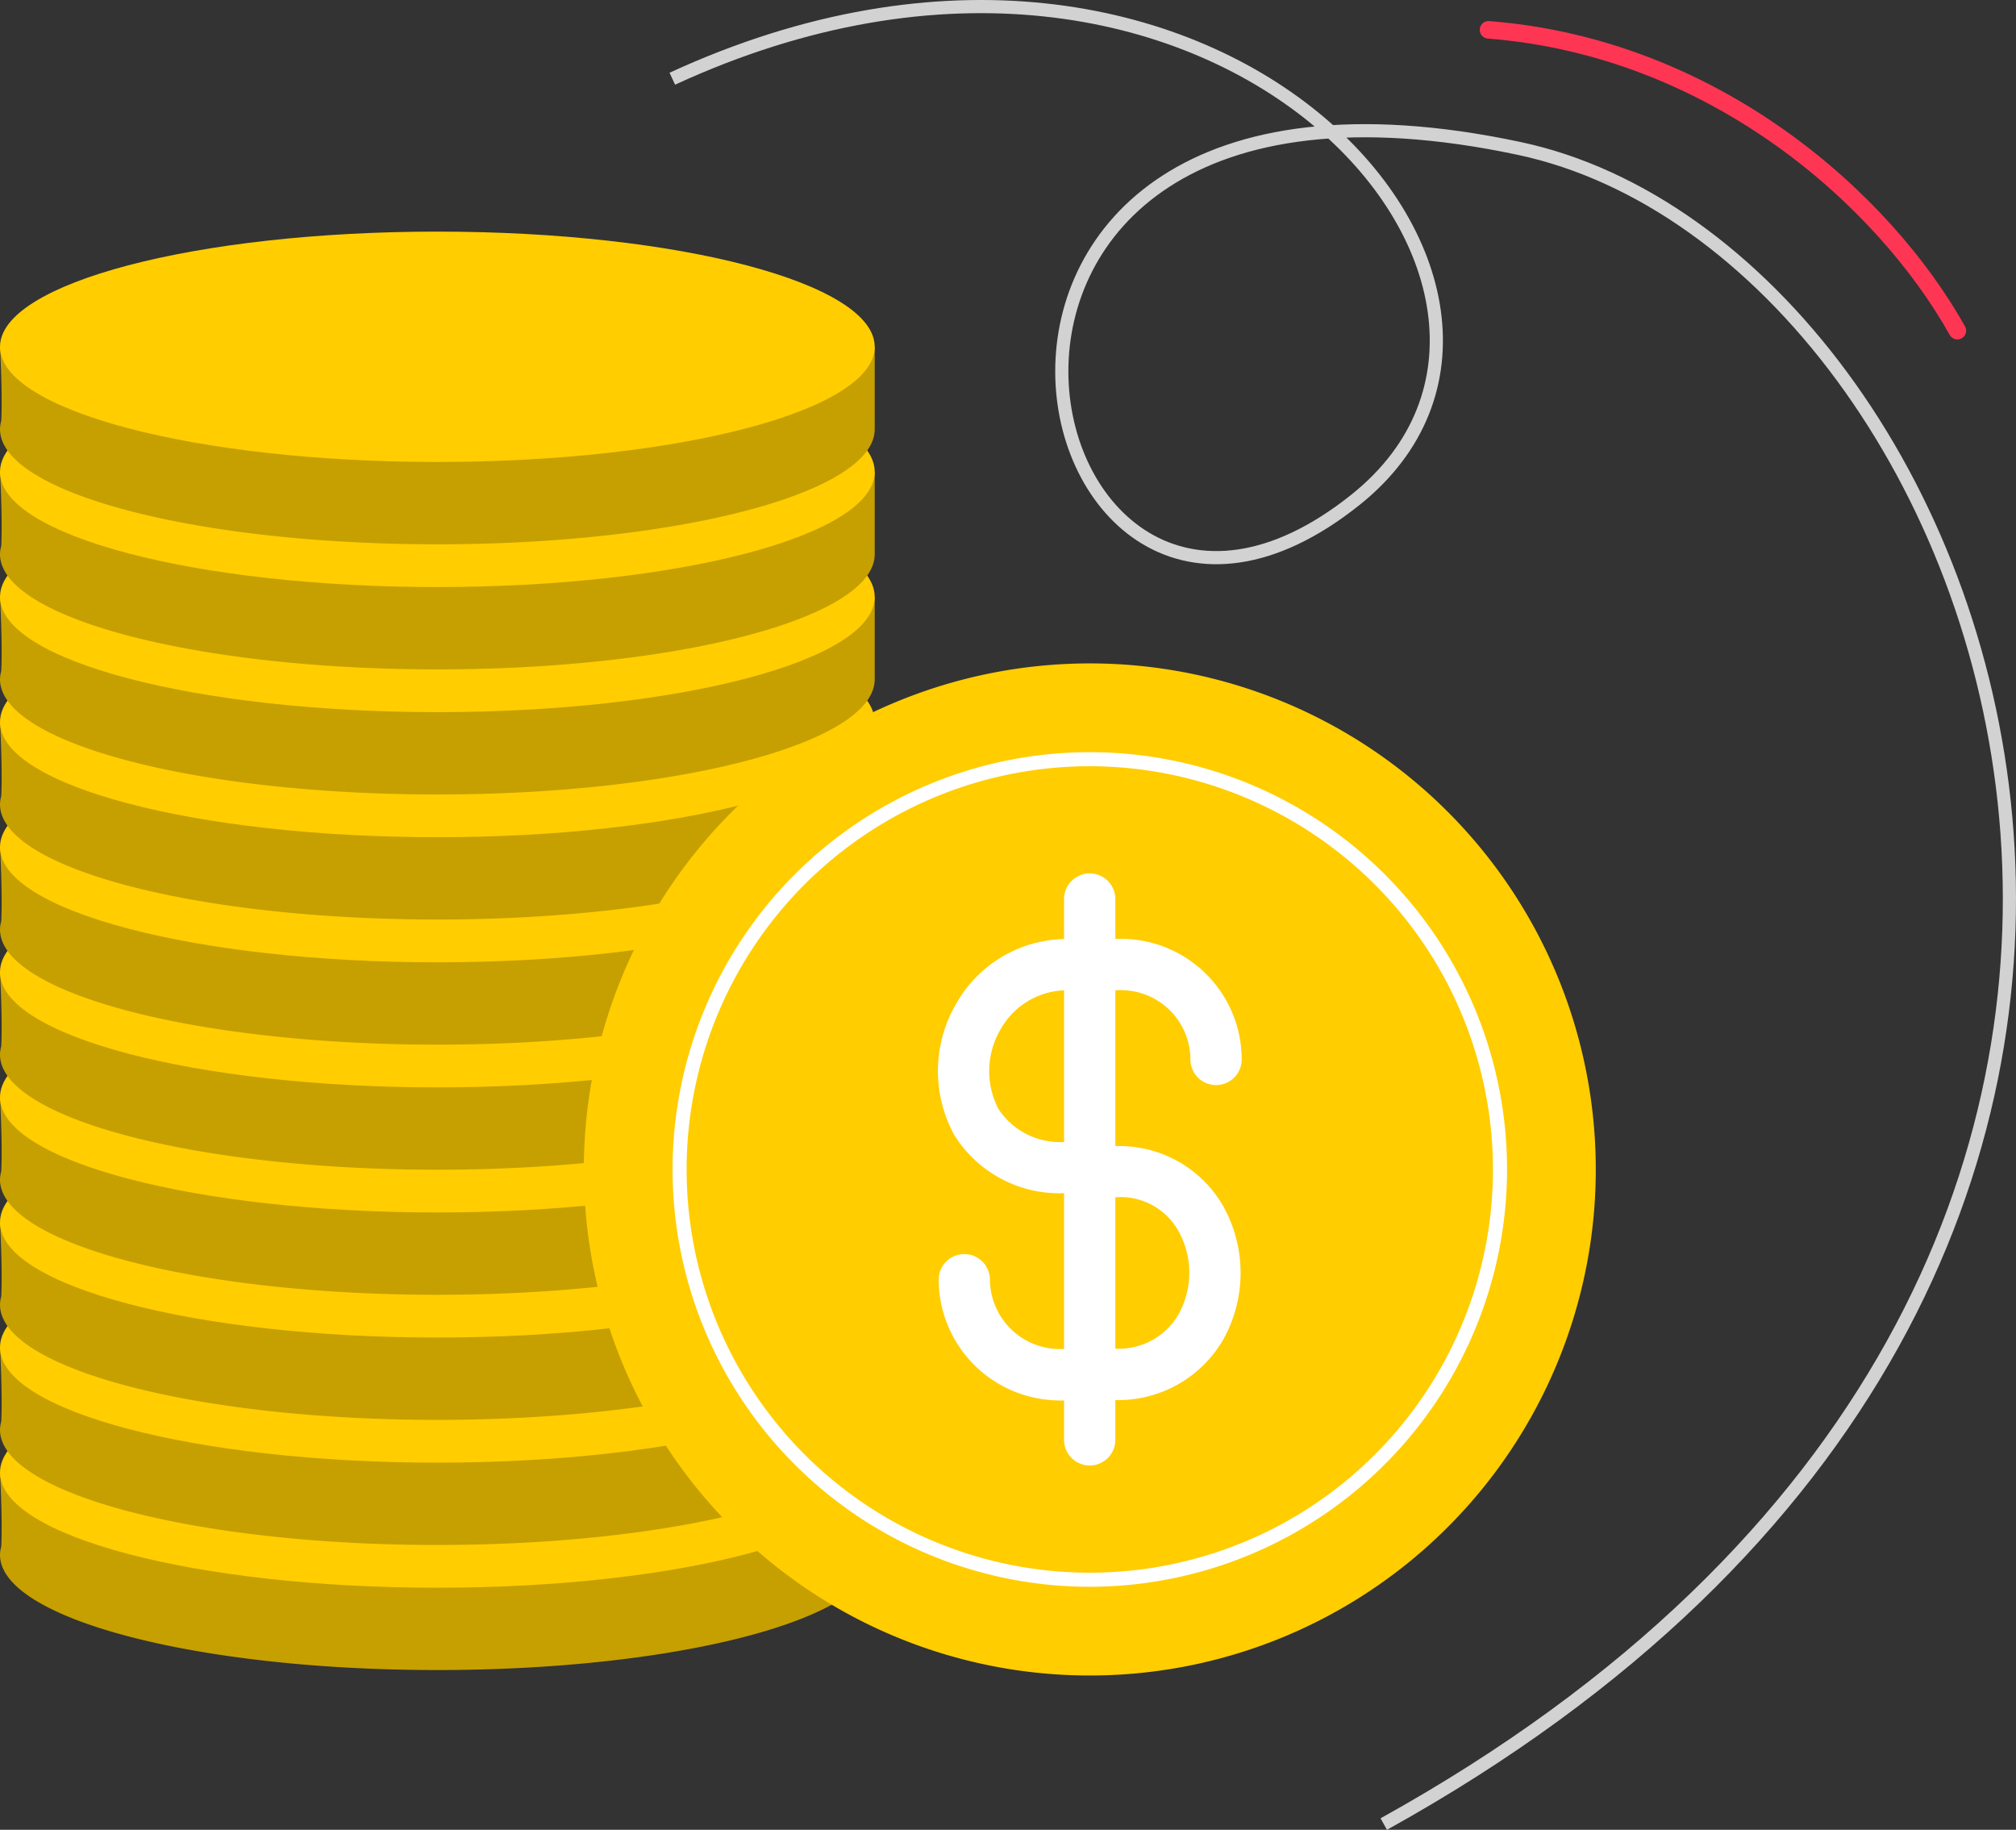
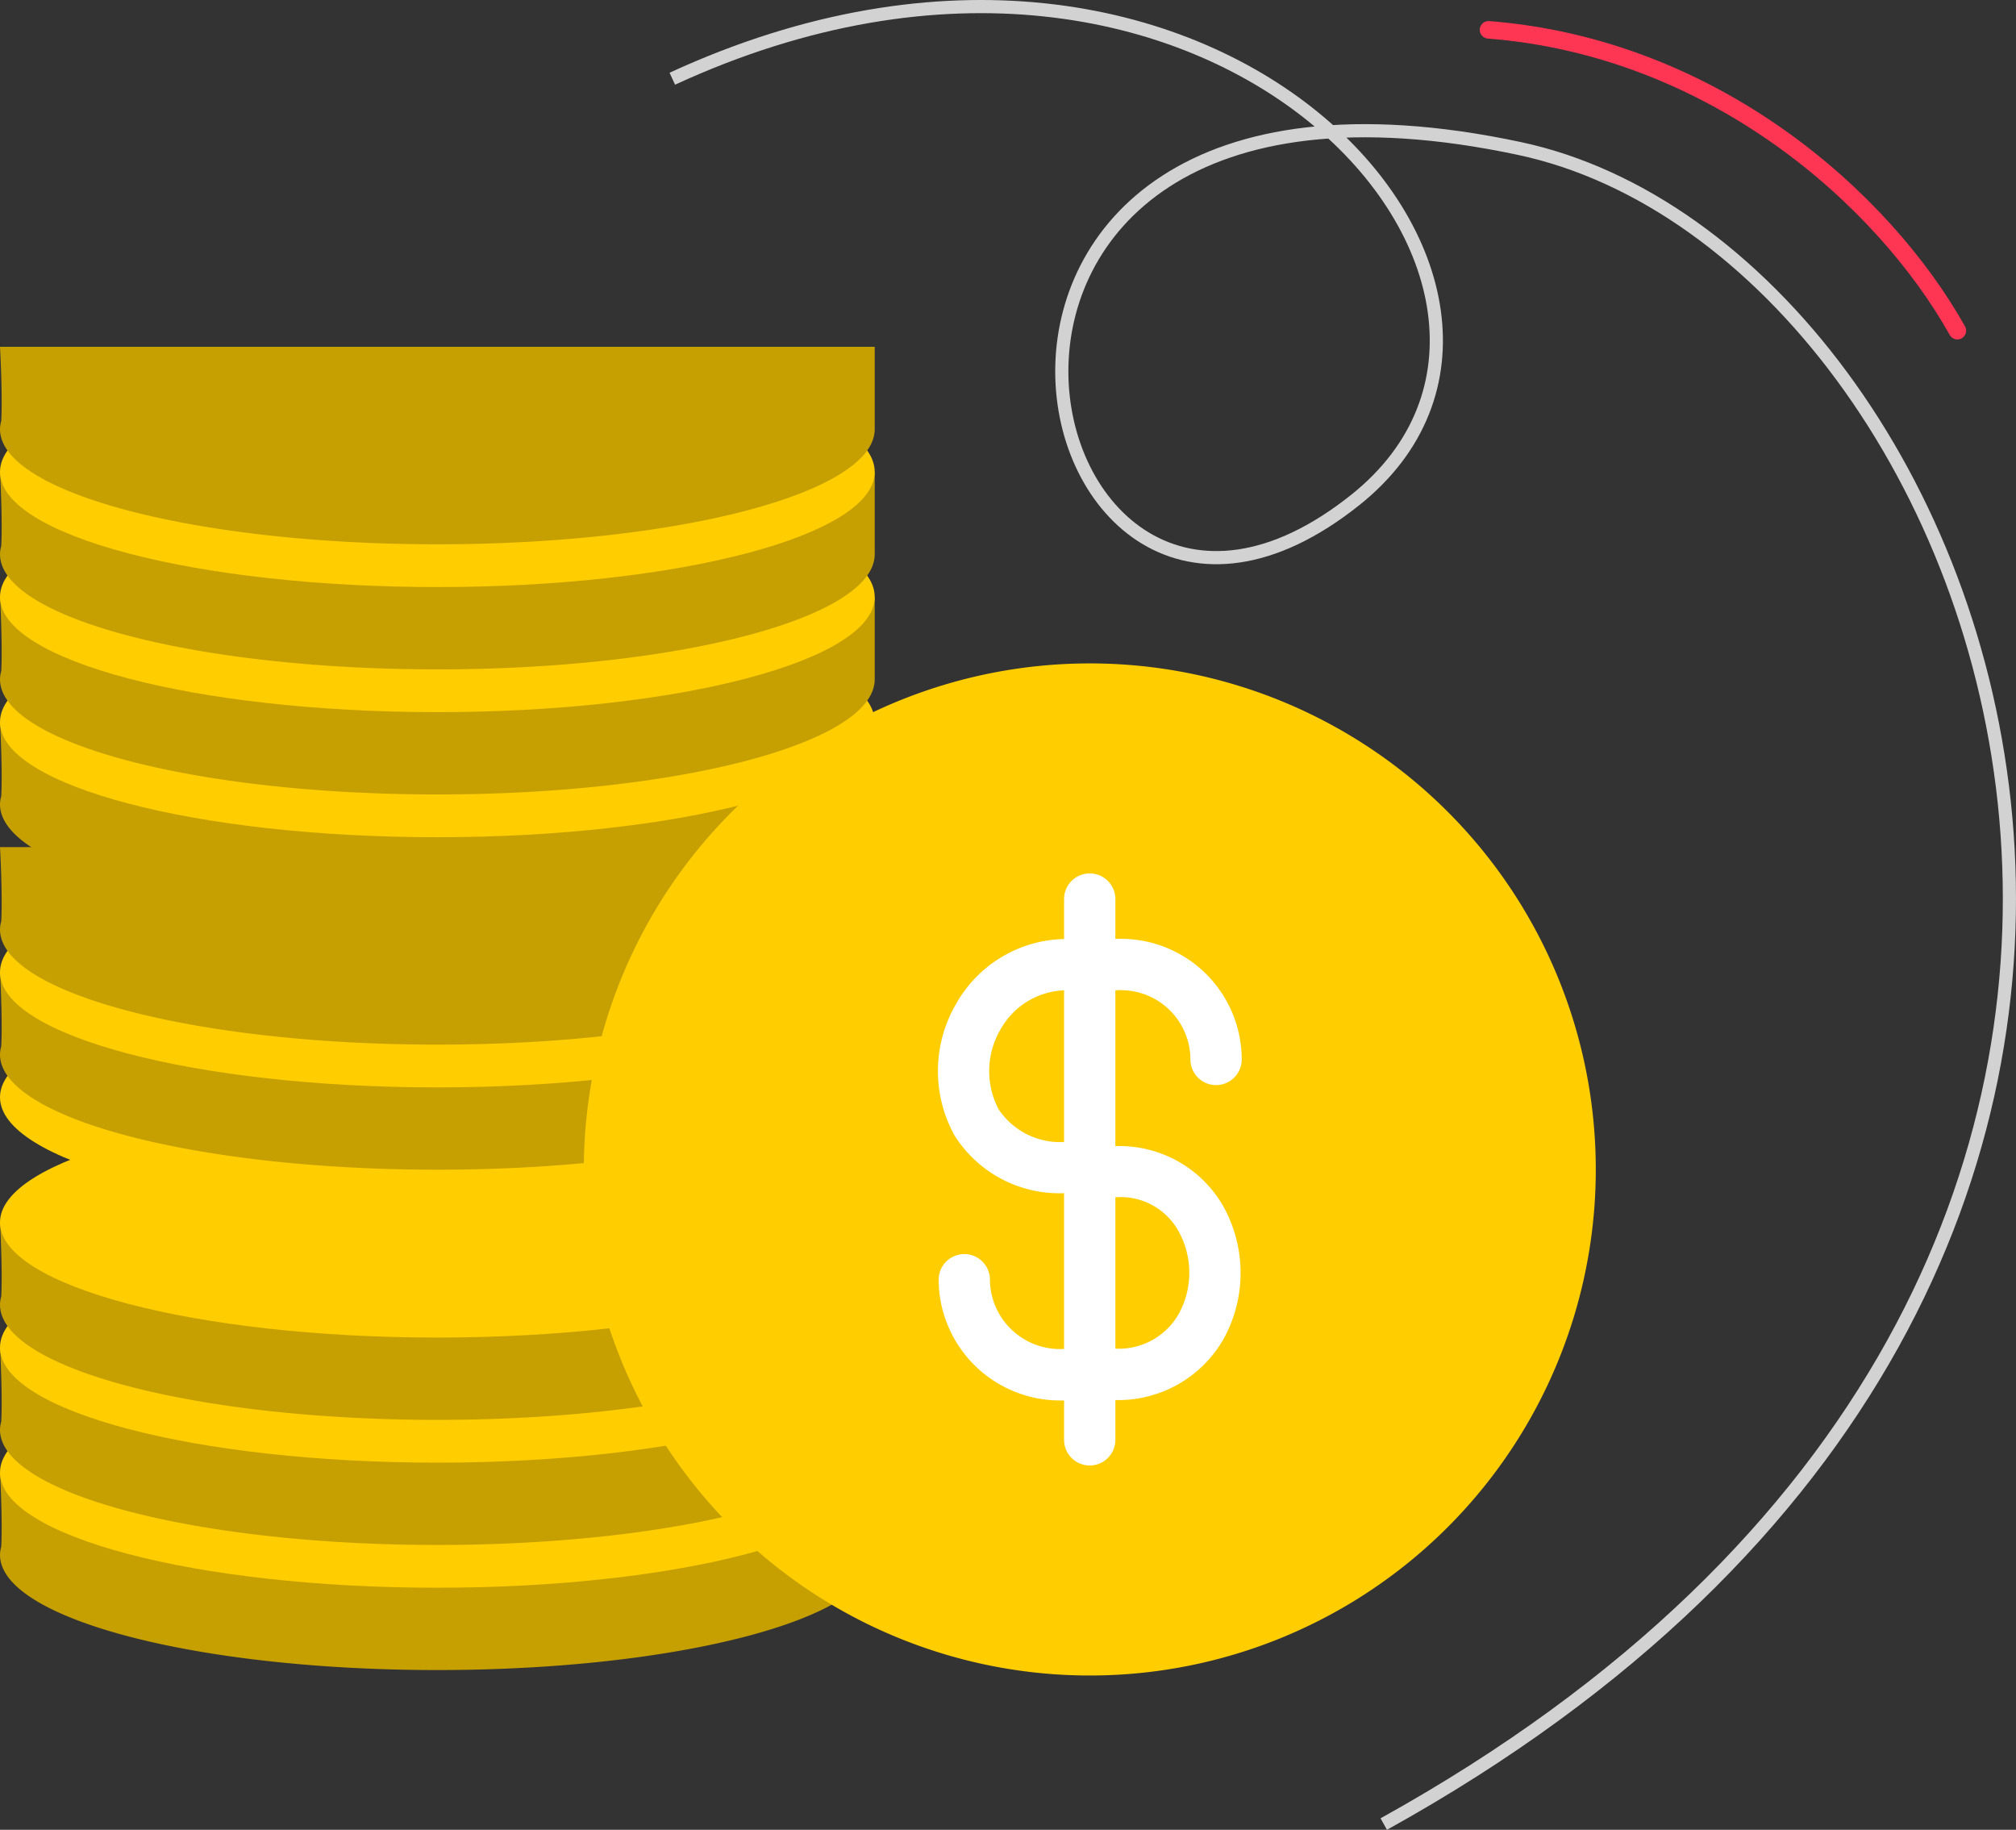
<svg xmlns="http://www.w3.org/2000/svg" width="103.283" height="93.729" viewBox="0 0 103.283 93.729">
  <rect x="0" y="0" width="103.283" height="93.729" fill="#333333" stroke="none" />
  <defs>
    <clipPath id="clip-path">
      <rect id="Rectangle_240" data-name="Rectangle 240" width="103.283" height="93.729" transform="translate(0 0)" fill="none" />
    </clipPath>
  </defs>
  <g id="Reduce_operational_" data-name="Reduce operational " transform="translate(0 0)">
    <g id="Group_254" data-name="Group 254" clip-path="url(#clip-path)">
      <path id="Path_241" data-name="Path 241" d="M0,75.429s.137,2.4.064,3.794A1.618,1.618,0,0,0,0,79.646c0,3.257,10.032,5.9,22.406,5.9s22.407-2.641,22.407-5.9V75.429Z" fill="#c6a000" />
      <path id="Path_242" data-name="Path 242" d="M44.813,75.429c0,3.257-10.032,5.9-22.406,5.9S0,78.686,0,75.429s10.032-5.9,22.407-5.9,22.406,2.64,22.406,5.9" fill="#ffcd00" />
      <path id="Path_243" data-name="Path 243" d="M0,69.022s.137,2.4.064,3.794A1.618,1.618,0,0,0,0,73.239c0,3.257,10.032,5.9,22.406,5.9s22.407-2.641,22.407-5.9V69.022Z" fill="#c6a000" />
      <path id="Path_244" data-name="Path 244" d="M44.813,69.022c0,3.258-10.032,5.9-22.406,5.9S0,72.28,0,69.022s10.032-5.9,22.407-5.9,22.406,2.64,22.406,5.9" fill="#ffcd00" />
      <path id="Path_245" data-name="Path 245" d="M0,62.614s.137,2.4.064,3.794A1.618,1.618,0,0,0,0,66.831c0,3.257,10.032,5.9,22.406,5.9s22.407-2.641,22.407-5.9V62.614Z" fill="#c6a000" />
      <path id="Path_246" data-name="Path 246" d="M44.813,62.614c0,3.257-10.032,5.9-22.406,5.9S0,65.871,0,62.614s10.032-5.9,22.407-5.9,22.406,2.64,22.406,5.9" fill="#ffcd00" />
-       <path id="Path_247" data-name="Path 247" d="M0,56.207S.137,58.608.064,60A1.618,1.618,0,0,0,0,60.424c0,3.257,10.032,5.9,22.406,5.9s22.407-2.641,22.407-5.9V56.207Z" fill="#c6a000" />
      <path id="Path_248" data-name="Path 248" d="M44.813,56.207c0,3.258-10.032,5.9-22.406,5.9S0,59.465,0,56.207s10.032-5.9,22.407-5.9,22.406,2.641,22.406,5.9" fill="#ffcd00" />
      <path id="Path_249" data-name="Path 249" d="M0,49.8s.137,2.4.064,3.794A1.618,1.618,0,0,0,0,54.017c0,3.257,10.032,5.9,22.406,5.9s22.407-2.641,22.407-5.9V49.8Z" fill="#c6a000" />
      <path id="Path_250" data-name="Path 250" d="M44.813,49.8c0,3.257-10.032,5.9-22.406,5.9S0,53.057,0,49.8s10.032-5.9,22.407-5.9,22.406,2.64,22.406,5.9" fill="#ffcd00" />
      <path id="Path_251" data-name="Path 251" d="M0,43.393s.137,2.4.064,3.794A1.618,1.618,0,0,0,0,47.61c0,3.257,10.032,5.9,22.406,5.9s22.407-2.641,22.407-5.9V43.393Z" fill="#c6a000" />
-       <path id="Path_252" data-name="Path 252" d="M44.813,43.393c0,3.258-10.032,5.9-22.406,5.9S0,46.651,0,43.393s10.032-5.9,22.407-5.9,22.406,2.641,22.406,5.9" fill="#ffcd00" />
      <path id="Path_253" data-name="Path 253" d="M0,36.985s.137,2.4.064,3.794A1.612,1.612,0,0,0,0,41.2c0,3.257,10.032,5.9,22.406,5.9s22.407-2.641,22.407-5.9V36.985Z" fill="#c6a000" />
      <path id="Path_254" data-name="Path 254" d="M44.813,36.985c0,3.258-10.032,5.9-22.406,5.9S0,40.243,0,36.985s10.032-5.9,22.407-5.9,22.406,2.64,22.406,5.9" fill="#ffcd00" />
      <path id="Path_255" data-name="Path 255" d="M0,30.578s.137,2.4.064,3.794A1.618,1.618,0,0,0,0,34.795c0,3.257,10.032,5.9,22.406,5.9s22.407-2.641,22.407-5.9V30.578Z" fill="#c6a000" />
      <path id="Path_256" data-name="Path 256" d="M44.813,30.578c0,3.258-10.032,5.9-22.406,5.9S0,33.836,0,30.578s10.032-5.9,22.407-5.9,22.406,2.641,22.406,5.9" fill="#ffcd00" />
      <path id="Path_257" data-name="Path 257" d="M0,24.171s.137,2.4.064,3.794A1.618,1.618,0,0,0,0,28.388c0,3.257,10.032,5.9,22.406,5.9s22.407-2.641,22.407-5.9V24.171Z" fill="#c6a000" />
      <path id="Path_258" data-name="Path 258" d="M44.813,24.171c0,3.258-10.032,5.9-22.406,5.9S0,27.429,0,24.171s10.032-5.9,22.407-5.9,22.406,2.64,22.406,5.9" fill="#ffcd00" />
      <path id="Path_259" data-name="Path 259" d="M0,17.764s.137,2.4.064,3.794A1.618,1.618,0,0,0,0,21.981c0,3.257,10.032,5.9,22.406,5.9s22.407-2.641,22.407-5.9V17.764Z" fill="#c6a000" />
-       <path id="Path_260" data-name="Path 260" d="M44.813,17.764c0,3.257-10.032,5.9-22.406,5.9S0,21.021,0,17.764s10.032-5.9,22.407-5.9,22.406,2.64,22.406,5.9" fill="#ffcd00" />
      <path id="Path_261" data-name="Path 261" d="M81.755,59.9A25.922,25.922,0,1,1,55.832,33.982,25.923,25.923,0,0,1,81.755,59.9" fill="#ffcd00" />
-       <path id="Path_262" data-name="Path 262" d="M55.832,81.281A21.376,21.376,0,1,1,77.209,59.9,21.4,21.4,0,0,1,55.832,81.281m0-42.032A20.655,20.655,0,1,0,76.487,59.9,20.679,20.679,0,0,0,55.832,39.249" fill="#fff" />
      <path id="Path_263" data-name="Path 263" d="M54.295,71.737a6.221,6.221,0,0,1-6.176-5.59c-.019-.2-.03-.4-.03-.594a1.313,1.313,0,1,1,2.627,0,3.1,3.1,0,0,0,.018.334,3.59,3.59,0,0,0,3.923,3.2q.066-.006.132-.006h2.319a3.534,3.534,0,0,0,3.279-1.772,4.394,4.394,0,0,0-.027-4.278,3.4,3.4,0,0,0-3.24-1.7c-.064,0-.091,0-.137-.006l-2.249-.214h-.065A6.342,6.342,0,0,1,48.9,58.158a6.817,6.817,0,0,1,.081-6.732A6.508,6.508,0,0,1,54.789,48.1h2.319a2.233,2.233,0,0,1,.316-.01,6.188,6.188,0,0,1,6.191,6.172A1.314,1.314,0,0,1,62.3,55.582h0a1.313,1.313,0,0,1-1.313-1.311,3.559,3.559,0,0,0-3.561-3.551,1.058,1.058,0,0,0-.232.008l-2.406,0a3.9,3.9,0,0,0-3.527,2,4.21,4.21,0,0,0-.1,4.094,3.786,3.786,0,0,0,3.505,1.665c.04,0,.078,0,.122,0s.082,0,.125.006l2.253.215a6.129,6.129,0,0,1,5.458,3,7.009,7.009,0,0,1,.046,6.908,6.216,6.216,0,0,1-5.557,3.1H54.851c-.187.016-.372.025-.556.025" fill="#fff" />
      <path id="Path_264" data-name="Path 264" d="M55.828,75.068a1.314,1.314,0,0,1-1.314-1.314v-27.7a1.314,1.314,0,0,1,2.628,0v27.7a1.314,1.314,0,0,1-1.314,1.314" fill="#fff" />
      <path id="Path_265" data-name="Path 265" d="M34.444,4.032C62.24-8.778,82.7,14.994,69.455,25.592,52.228,39.378,43.732.337,77.847,7.607c24.723,5.27,44.033,57.576-6.955,85.828" fill="none" stroke="#d2d2d2" stroke-width="0.674" />
      <path id="Path_266" data-name="Path 266" d="M76.259,1.528c11.539.9,20.243,8.665,24.02,15.41" fill="none" stroke="#ff3653" stroke-linecap="round" stroke-width="0.898" />
    </g>
  </g>
</svg>